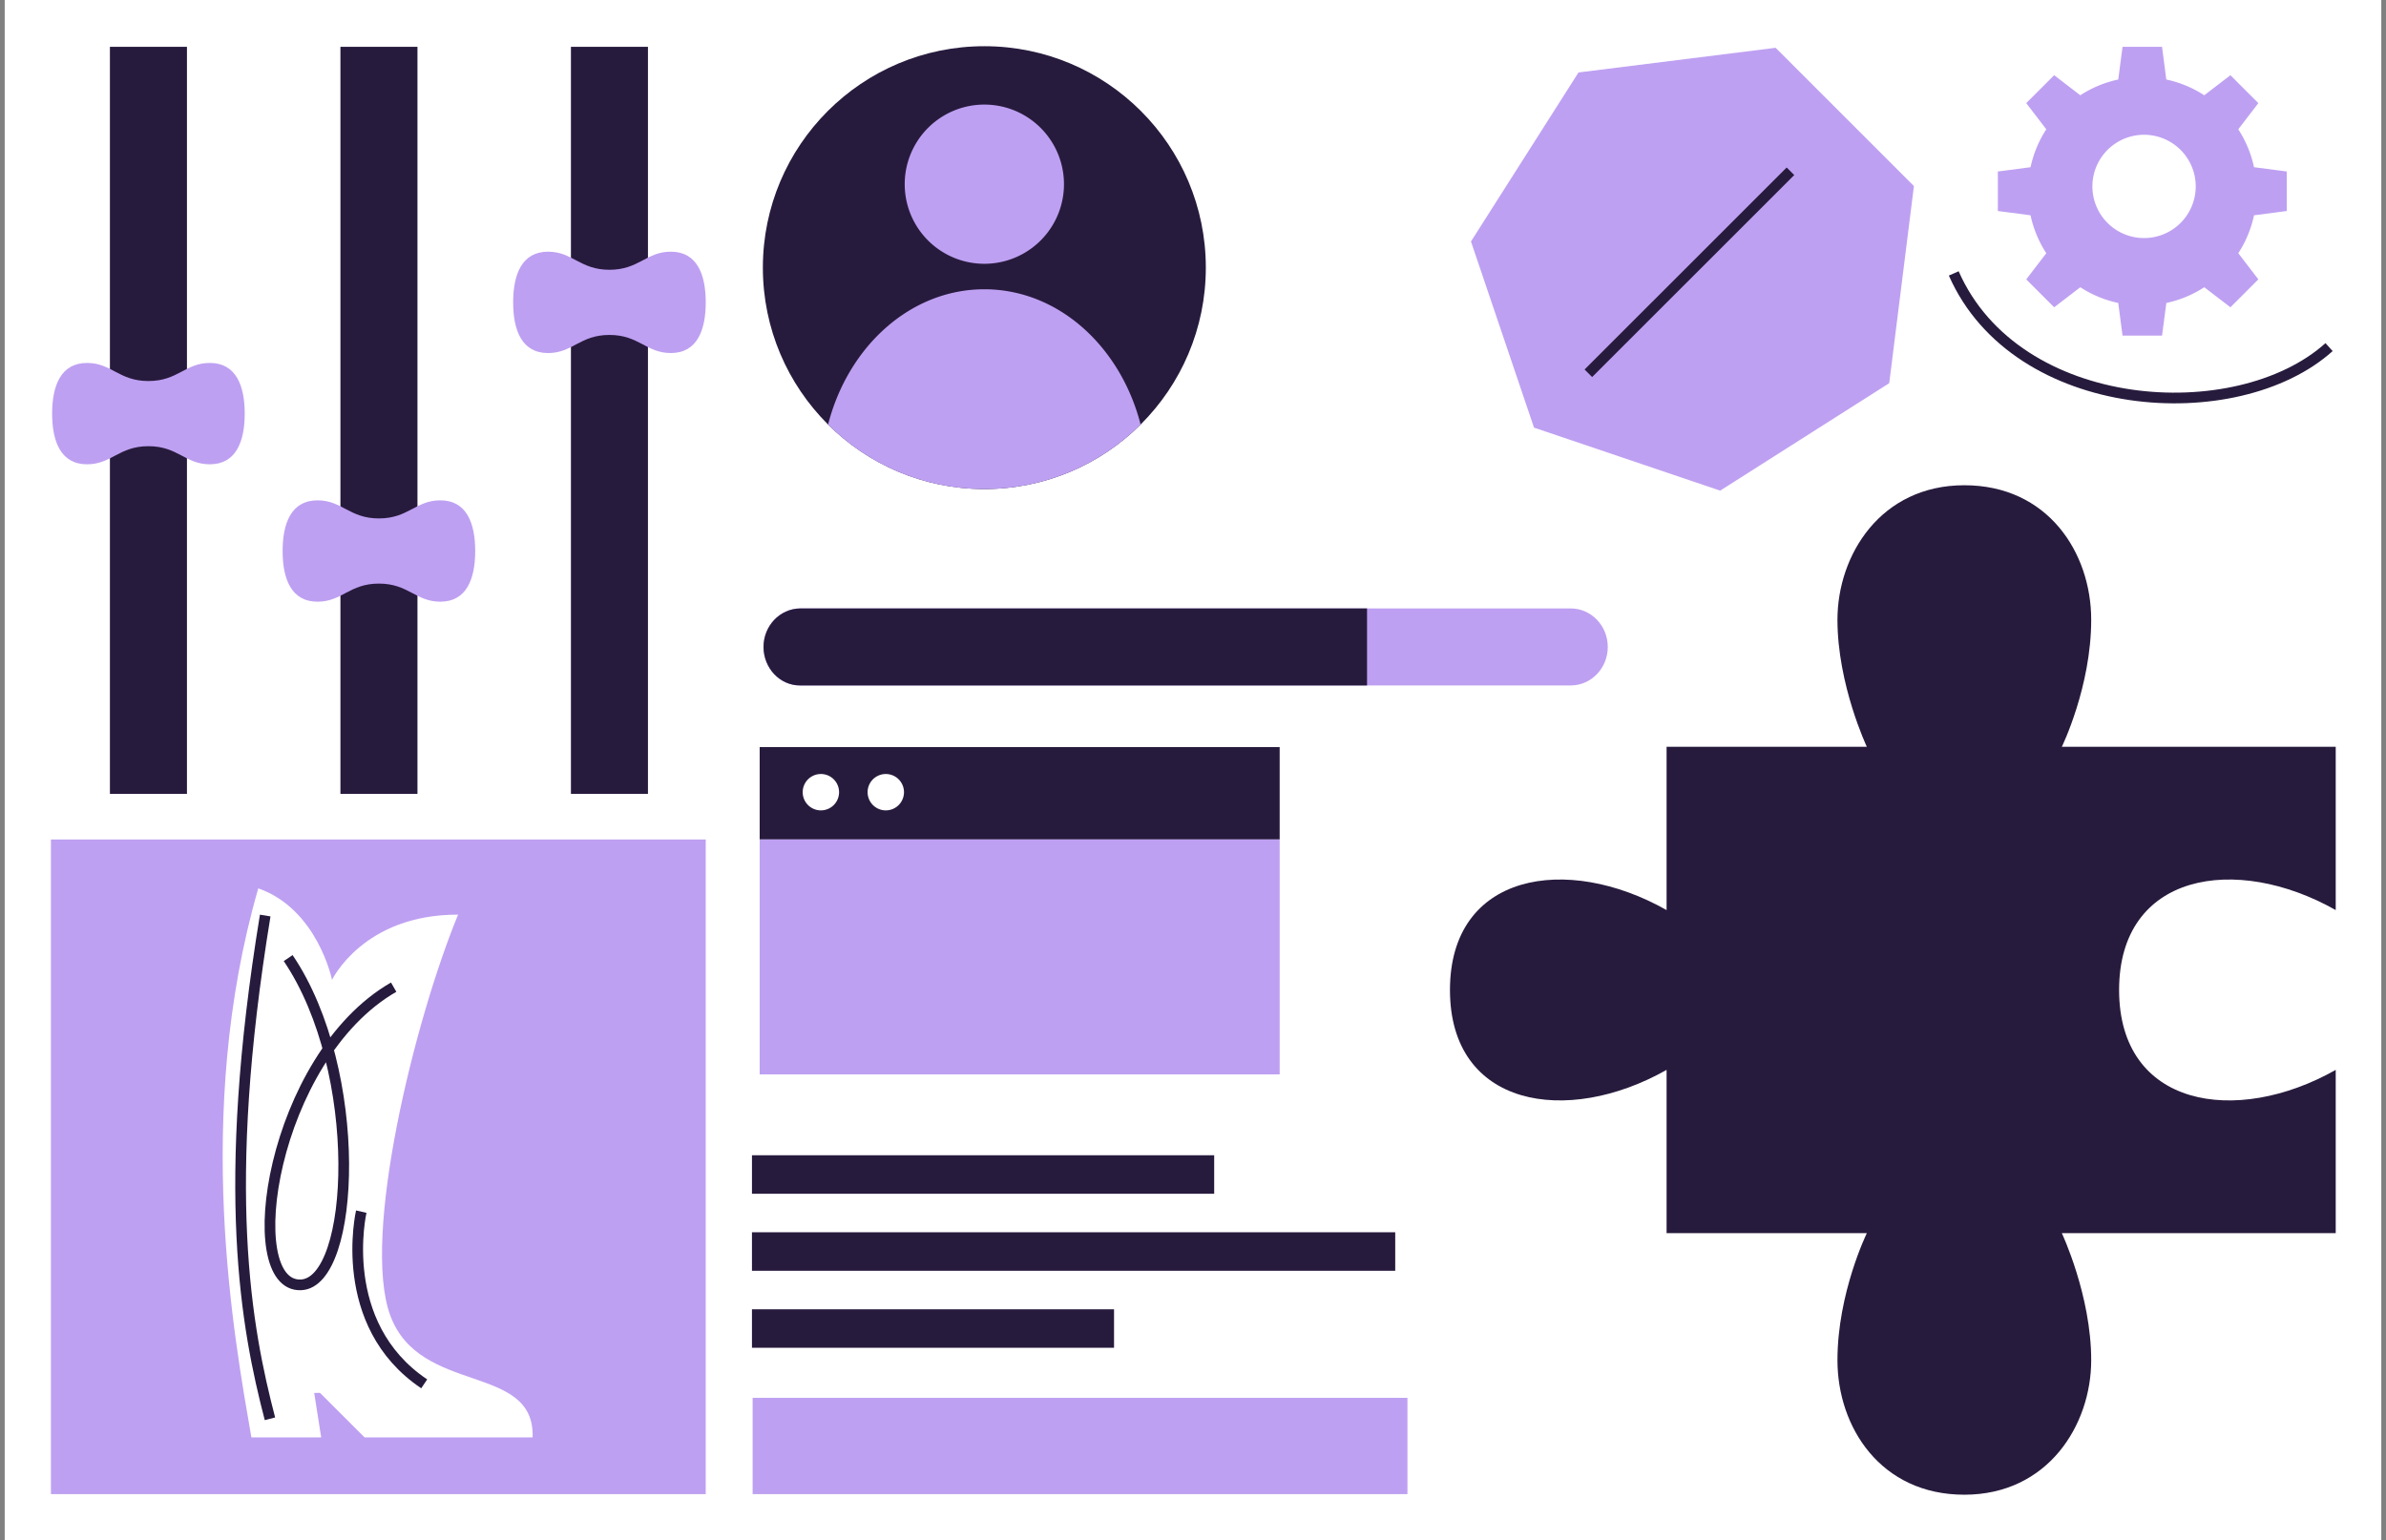
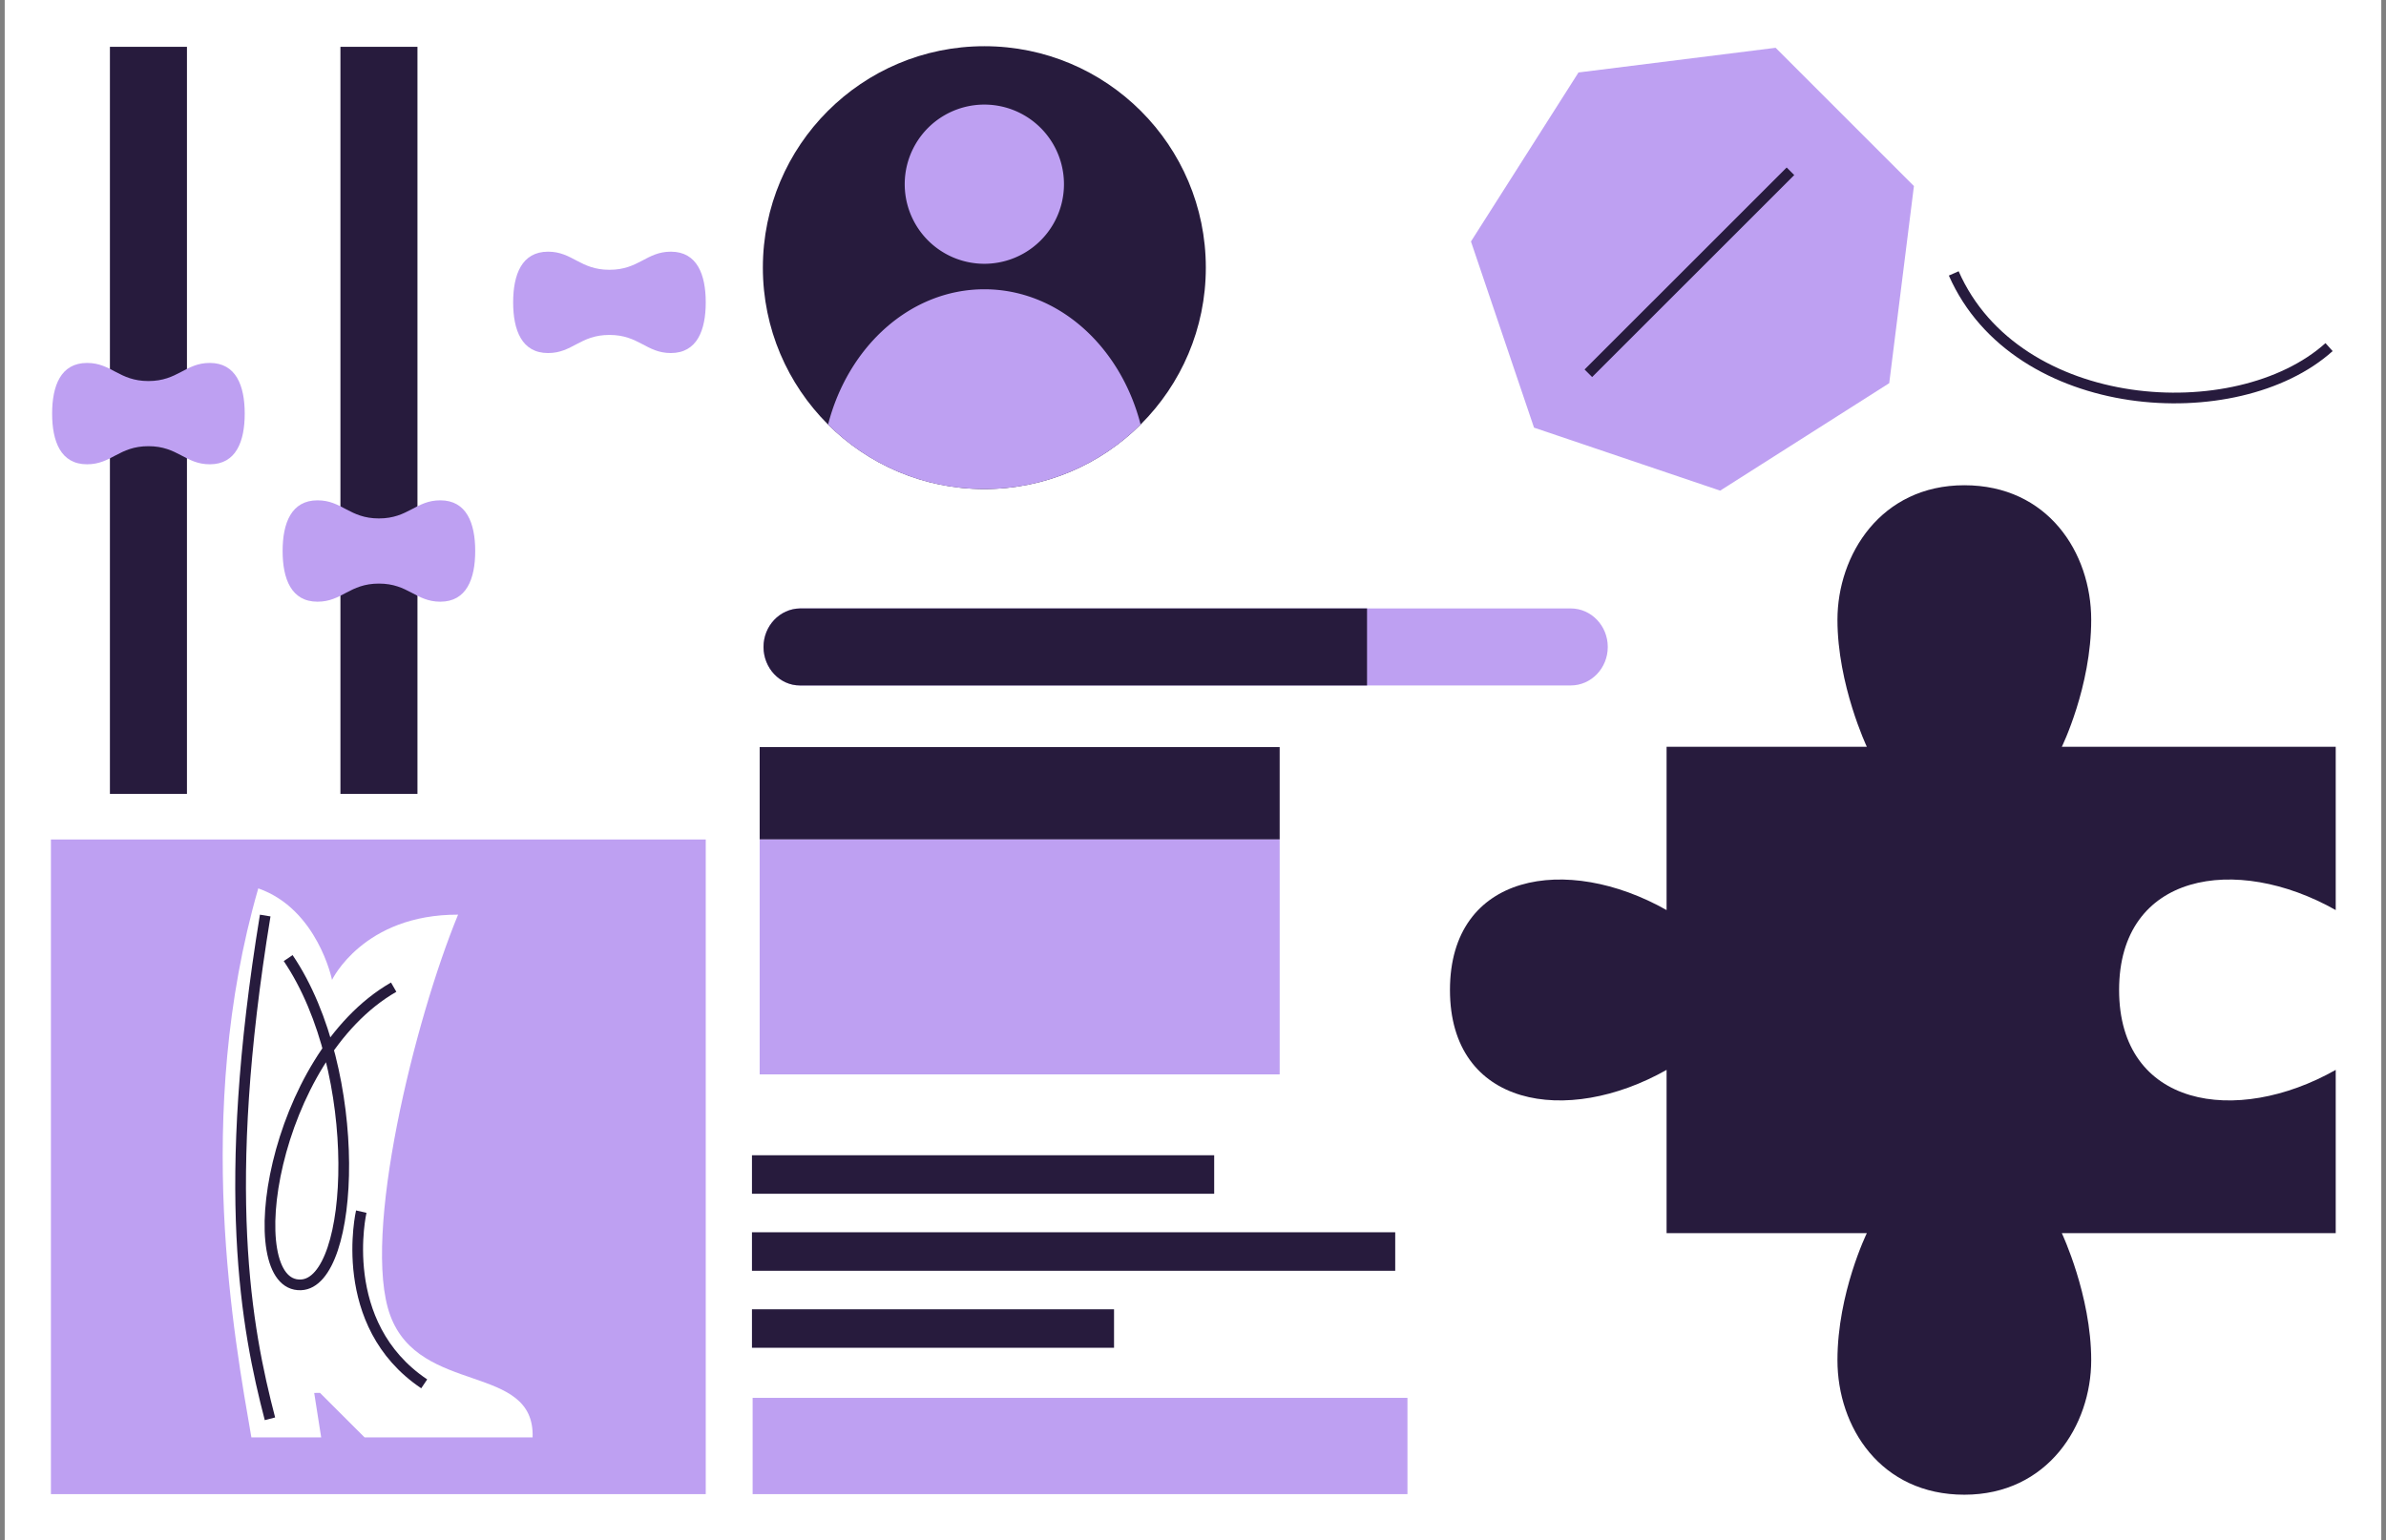
<svg xmlns="http://www.w3.org/2000/svg" width="223" height="144" fill="none">
  <rect width="100%" height="100%" fill="#808080" stroke="none" />
  <path transform="translate(.44)" fill="#fff" d="M0 0H222.12V144H0z" />
-   <path d="M213.723 19.726v-3.694l-3.057-.4a10.668 10.668 0 0 0-1.471-3.546l1.874-2.445-2.61-2.61-2.444 1.875a10.517 10.517 0 0 0-3.549-1.472l-.397-3.057h-3.693l-.4 3.057a10.527 10.527 0 0 0-3.546 1.472l-2.444-1.875-2.61 2.61 1.874 2.445a10.544 10.544 0 0 0-1.471 3.546l-3.056.4v3.694l3.056.4a10.545 10.545 0 0 0 1.471 3.546l-1.874 2.445 2.61 2.61 2.444-1.875a10.526 10.526 0 0 0 3.546 1.472l.4 3.053h3.693l.401-3.053a10.53 10.53 0 0 0 3.545-1.472l2.444 1.875 2.61-2.61-1.874-2.445a10.525 10.525 0 0 0 1.471-3.546l3.057-.4z" fill="#BEA0F2" />
  <path d="M31.817 4.377v69.84h7.2V4.377h-7.2z" fill="#271B3D" />
  <path d="M29.676 56.25c2.293 0 2.977-1.692 5.738-1.692 2.761 0 3.445 1.692 5.739 1.692 2.455 0 3.261-2.139 3.261-4.738 0-2.6-.806-4.738-3.261-4.738-2.294 0-2.978 1.692-5.739 1.692-2.761 0-3.445-1.692-5.738-1.692-2.455 0-3.262 2.139-3.262 4.738 0 2.6.806 4.738 3.262 4.738z" fill="#BEA0F2" />
  <path d="M113.48 108h-43.2v3.6h43.2V108zm16.92 7.2H70.28v3.6h60.12v-3.6z" fill="#271B3D" />
  <path d="M131.542 130.68h-61.2v9h61.2v-9z" fill="#BEA0F2" />
  <path d="M104.12 122.4H70.28v3.6h33.84v-3.6zm114.181-37.321V69.815h-25.599s2.746-5.609 2.746-11.876c0-6.268-4.05-12.575-11.858-12.575-7.808 0-11.858 6.509-11.858 12.575 0 6.066 2.746 11.876 2.746 11.876h-18.716V85.079c-9.328-5.278-20.246-3.492-20.246 7.47s10.918 12.748 20.246 7.47v15.264h18.716s-2.746 5.609-2.746 11.876c0 6.268 4.05 12.575 11.858 12.575 7.808 0 11.858-6.509 11.858-12.575 0-6.066-2.746-11.876-2.746-11.876h25.599v-15.264c-9.327 5.278-20.246 3.492-20.246-7.47s10.919-12.748 20.246-7.47z" fill="#271B3D" />
  <path d="M65.96 78.48H4.76v61.2h61.2v-61.2z" fill="#BEA0F2" />
  <path d="M24.143 83.052c5.544 1.944 6.89 8.553 6.89 8.553s2.913-6.12 11.78-6.098c-4.058 9.842-9.047 30.1-6.34 37.465 2.761 7.506 13.543 4.421 13.305 11.405H34.075l-4.169-4.165-.54.007.652 4.158h-6.523c-1.577-9.148-5.476-30.132.644-51.325h.004z" fill="#fff" />
-   <path d="M53.36 4.377v69.84h7.2V4.377h-7.2z" fill="#271B3D" />
  <path d="M51.222 33.005c2.293 0 2.977-1.693 5.738-1.693 2.761 0 3.445 1.692 5.738 1.692 2.456 0 3.262-2.138 3.262-4.737 0-2.6-.806-4.738-3.262-4.738-2.293 0-2.977 1.692-5.738 1.692-2.761 0-3.445-1.692-5.738-1.692-2.456 0-3.262 2.139-3.262 4.738 0 2.6.806 4.738 3.262 4.738z" fill="#BEA0F2" />
  <path d="M91.999 45.72c11.432 0 20.7-9.268 20.7-20.7 0-11.432-9.268-20.7-20.7-20.7-11.432 0-20.7 9.268-20.7 20.7 0 11.432 9.267 20.7 20.7 20.7z" fill="#271B3D" />
  <path d="M91.999 45.72a20.624 20.624 0 0 0 14.605-6.034c-1.879-7.311-7.704-12.643-14.605-12.643-6.901 0-12.726 5.332-14.605 12.643a20.63 20.63 0 0 0 14.605 6.034zm0-21.06a7.441 7.441 0 1 0 0-14.883 7.441 7.441 0 0 0 0 14.883z" fill="#BEA0F2" />
  <path d="M26.933 89.568c7.154 10.566 6.297 30.351 1.188 30.549-5.85.227-2.757-21.265 8.673-27.831" stroke="#261B3C" stroke-miterlimit="10" />
  <path d="M10.273 4.377v69.84h7.2V4.377h-7.2z" fill="#271B3D" />
  <path d="M8.134 43.405c2.293 0 2.977-1.692 5.738-1.692 2.761 0 3.445 1.692 5.738 1.692 2.456 0 3.262-2.139 3.262-4.738 0-2.599-.806-4.737-3.262-4.737-2.293 0-2.977 1.692-5.738 1.692-2.761 0-3.445-1.692-5.738-1.692-2.456 0-3.262 2.138-3.262 4.737 0 2.6.806 4.738 3.262 4.738z" fill="#BEA0F2" />
  <path d="M24.787 85.59c-4.208 25.661-1.771 38.552.443 47.048m8.535-19.367s-2.437 10.515 5.883 16.099m178.031-96.92c-8.622 7.744-29.218 6.437-35.078-6.89" stroke="#271B3D" stroke-miterlimit="10" />
  <path d="M143.372 39.978l17.398 5.89 15.801-10.047 2.308-18.427-12.927-12.926-18.423 2.307-10.05 15.801 5.893 17.402z" fill="#BEA0F2" />
  <path d="M167.339 16.012l-18.888 18.883" stroke="#271B3D" stroke-miterlimit="10" />
  <path d="M119.6 69.84H71v8.64h48.6v-8.64z" fill="#271B3D" />
  <path d="M119.6 78.48H71v21.96h48.6V78.48z" fill="#BEA0F2" />
-   <path d="M76.663 75.758a1.7 1.7 0 1 0 0-3.398 1.7 1.7 0 0 0 0 3.398zm6.067 0a1.7 1.7 0 1 0 0-3.398 1.7 1.7 0 0 0 0 3.398z" fill="#fff" />
  <path d="M71.36 60.48c0-1.968 1.52-3.57 3.41-3.6h72.032c1.912 0 3.463 1.613 3.463 3.6s-1.551 3.6-3.463 3.6h-72.04c-1.882 0-3.402-1.632-3.402-3.6z" fill="#BEA0F2" />
  <path d="M74.762 64.08h53.003v-7.2H74.77c-1.887.03-3.41 1.631-3.41 3.6 0 1.968 1.516 3.6 3.402 3.6z" fill="#271B3D" />
  <path d="M200.388 22.255a4.828 4.828 0 1 0 0-9.656 4.828 4.828 0 0 0 0 9.656z" fill="#fff" />
</svg>